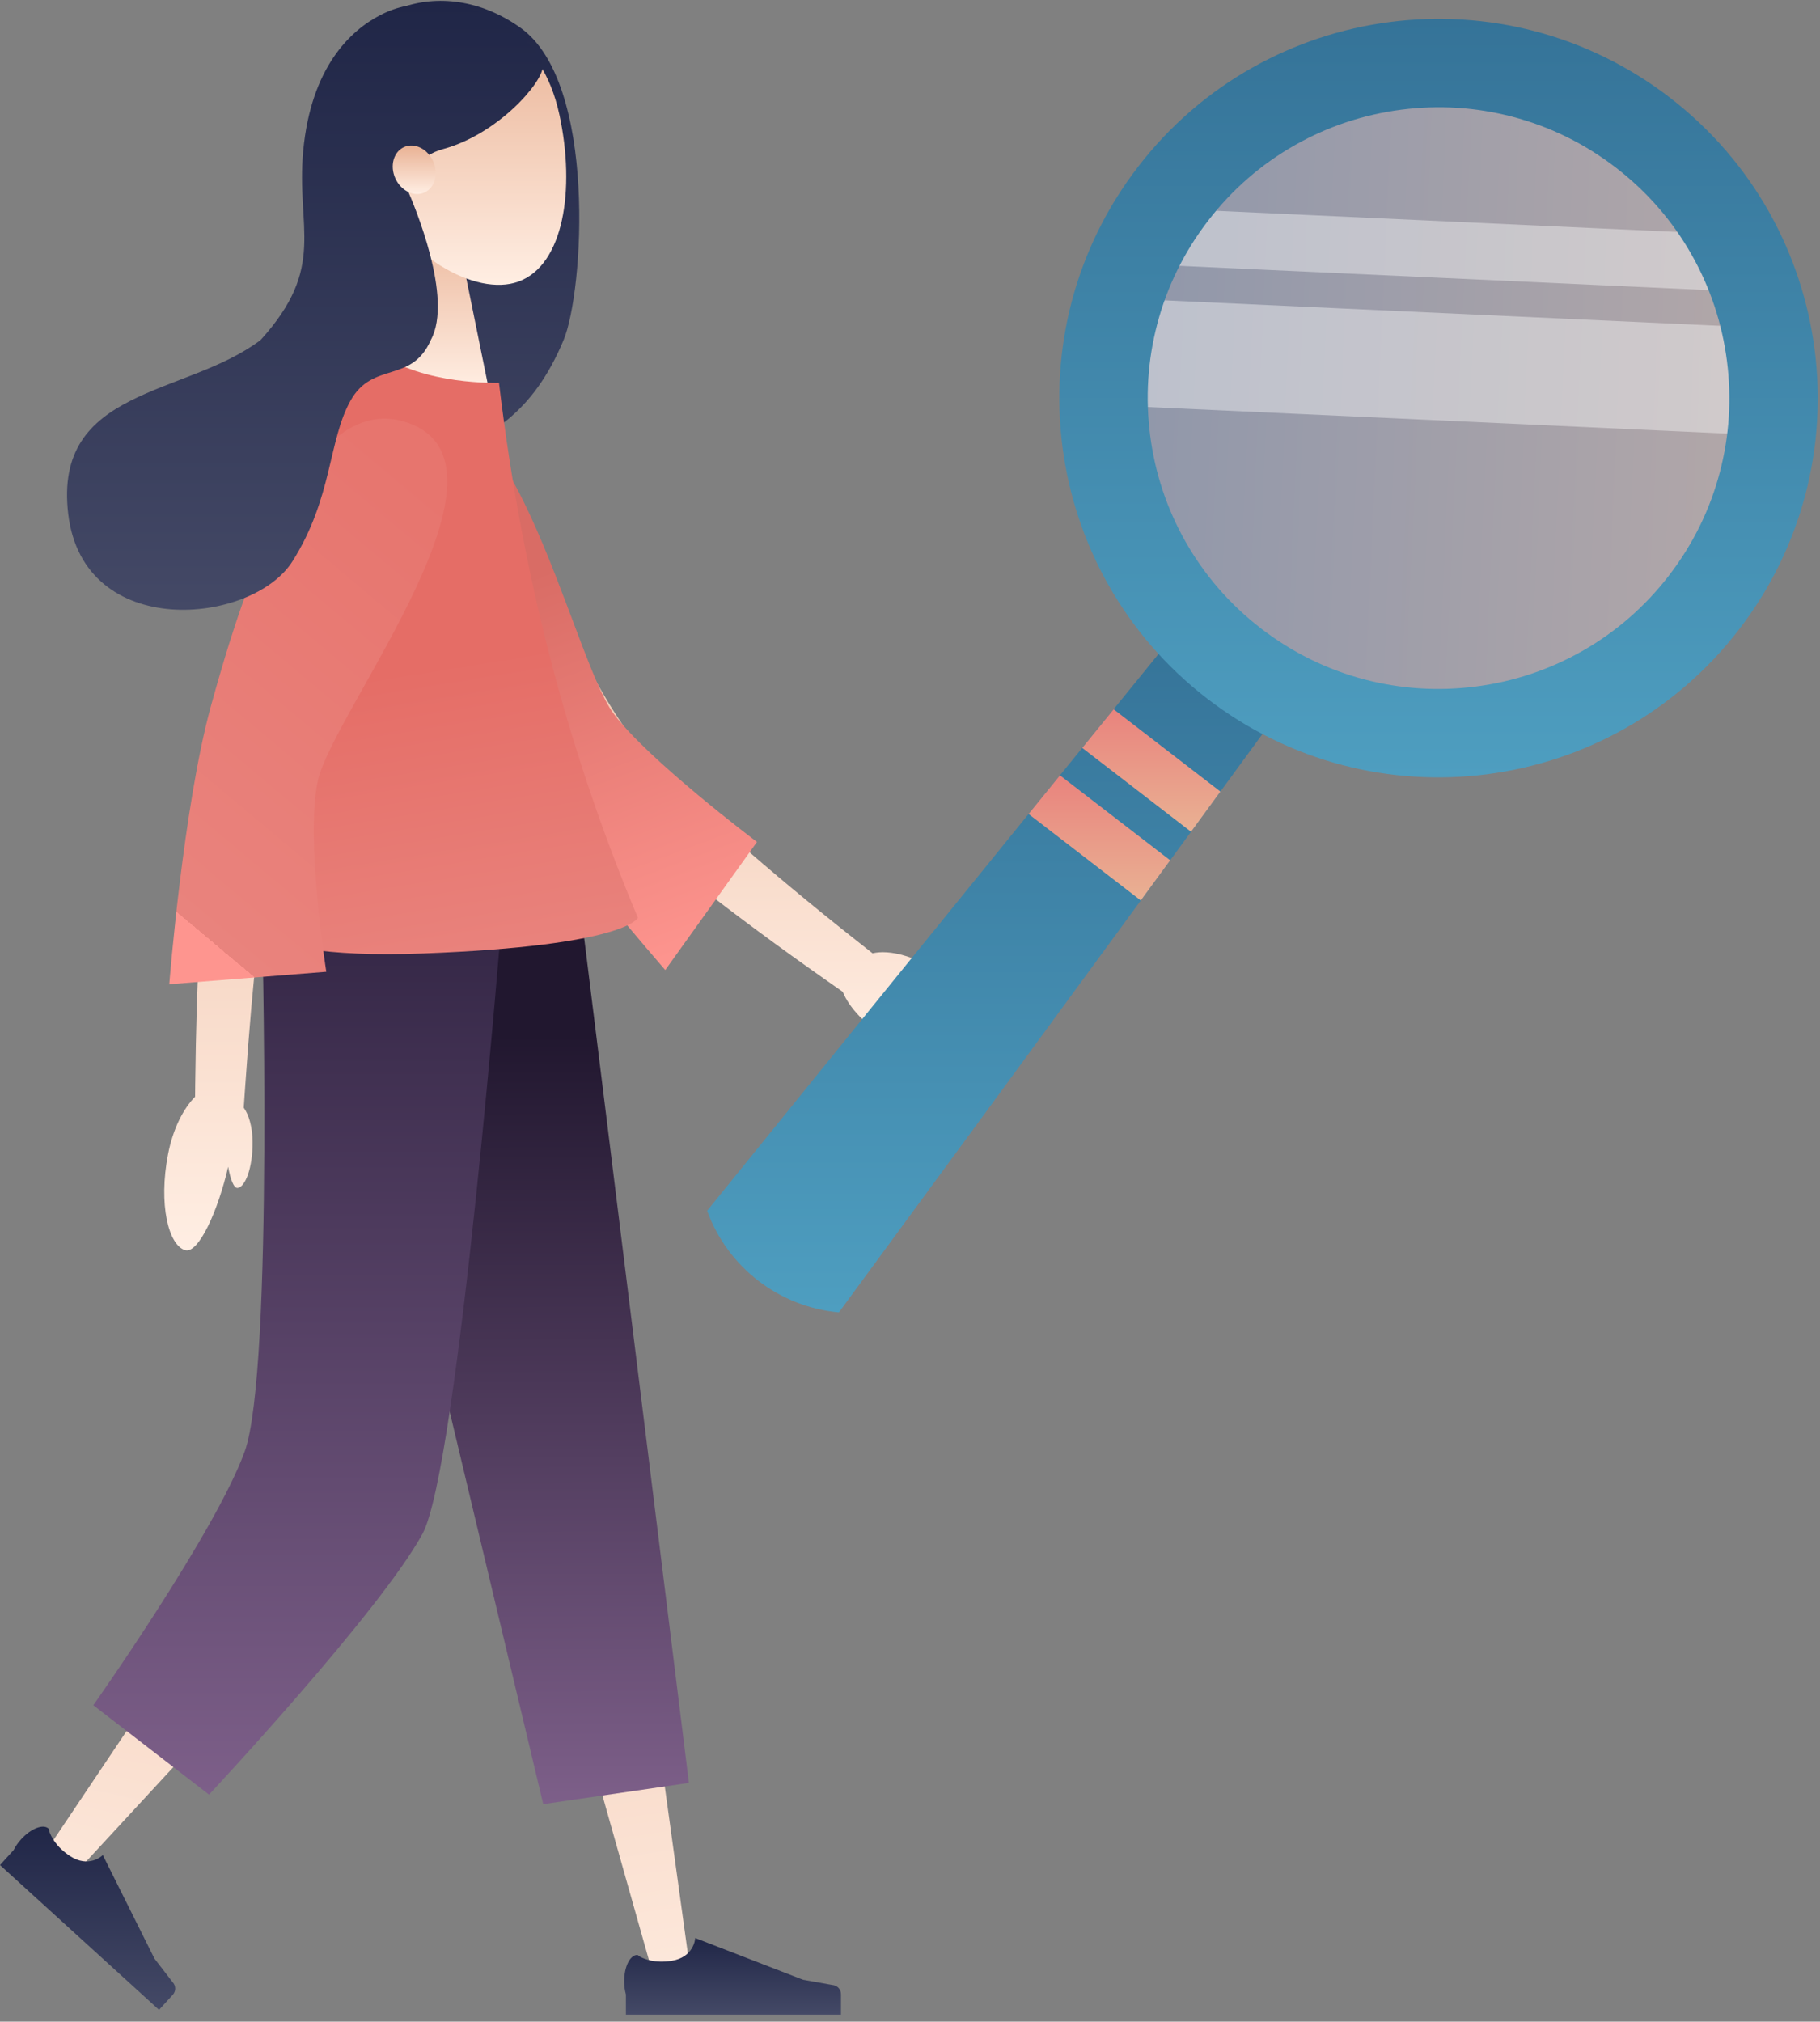
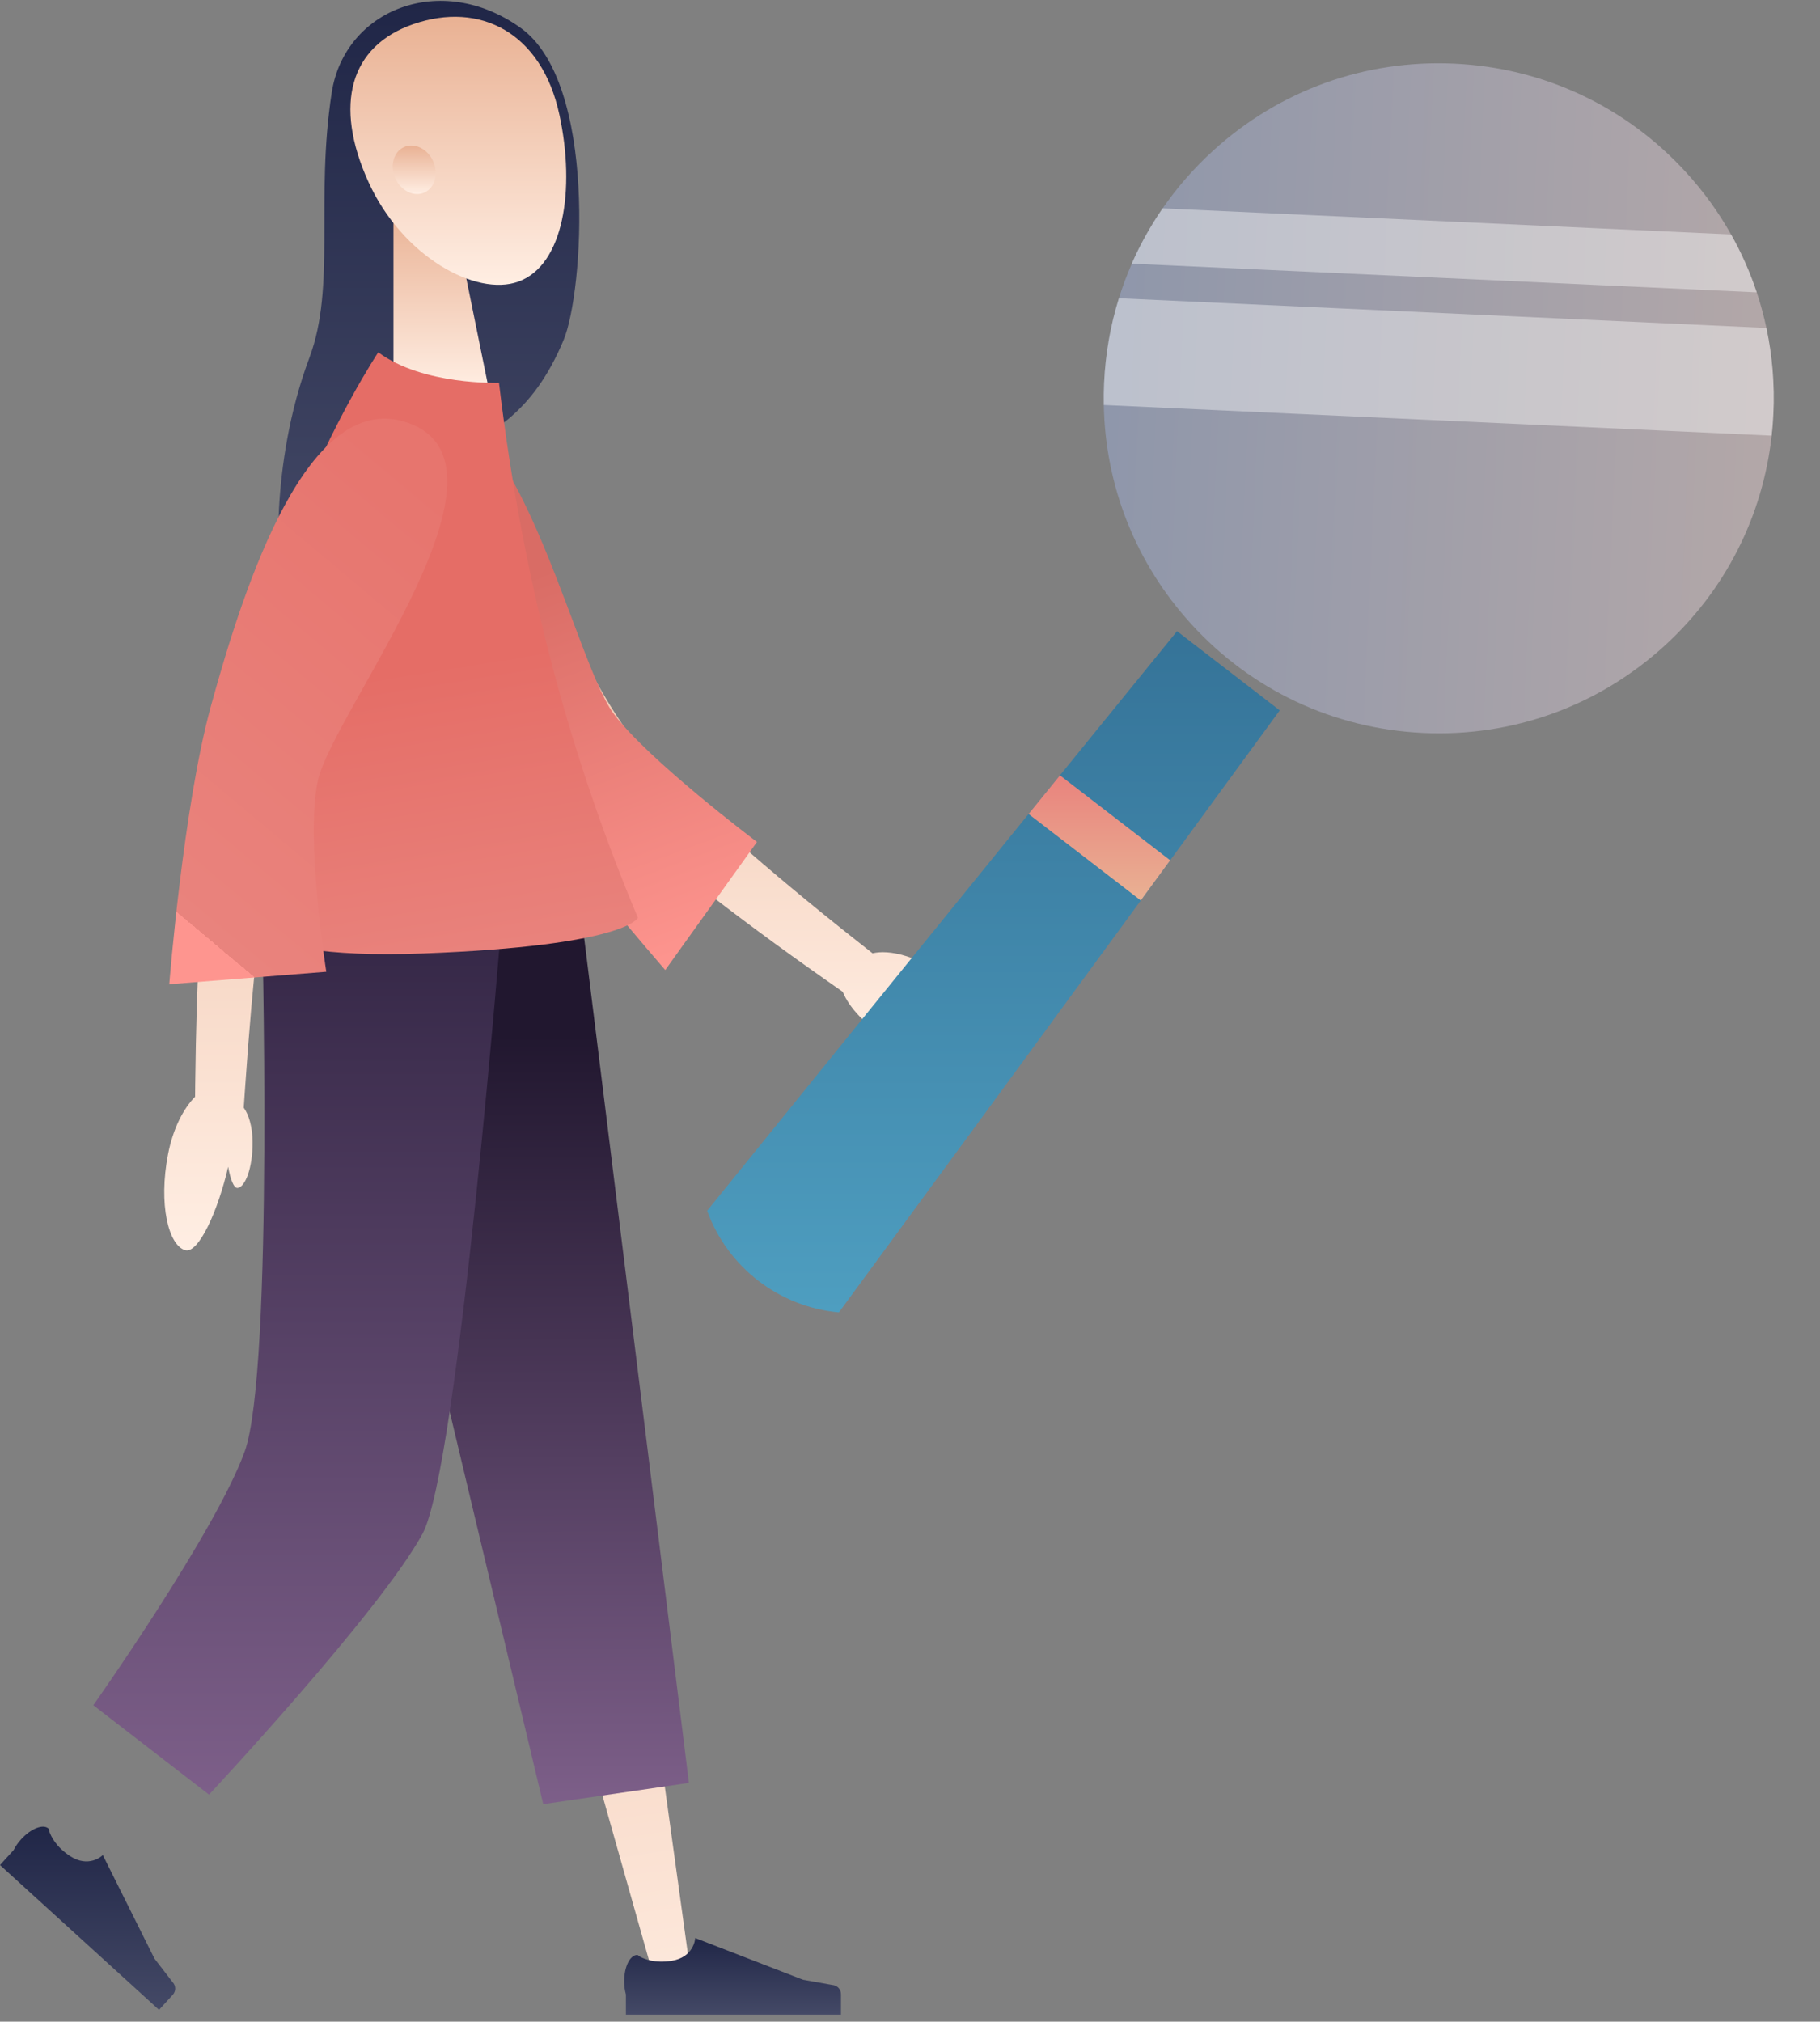
<svg xmlns="http://www.w3.org/2000/svg" width="226" height="251" viewBox="0 0 226 251" fill="none">
  <rect x="0" y="0" width="226" height="251" fill="#808080" stroke="none" />
  <path d="M64.662 3.475C54.733 -3.639 42.783 1.211 41.195 11.484C39.133 24.816 41.738 35.552 38.426 44.397C33.291 58.106 34.713 71.576 34.713 71.576C48.26 53.112 62.26 60.756 69.989 42.206C72.473 36.246 74.176 10.29 64.665 3.475H64.662Z" fill="url(#paint0_linear_39_188)" />
  <path d="M60.713 48.389H48.859V25.717H56.104L60.713 48.389Z" fill="url(#paint1_linear_39_188)" />
  <path d="M69.465 14.24C71.469 23.545 69.989 32.93 64.369 34.964C59.099 36.873 49.952 31.823 45.767 22.623C41.361 12.936 43.513 5.699 51.316 3.002C59.605 0.138 67.267 4.036 69.463 14.238L69.465 14.24Z" fill="url(#paint2_linear_39_188)" />
  <path d="M85.184 240.878L77.218 183.184L68.817 125.558L67.296 115.13L45.343 119.864L48.258 129.993L64.354 185.916L80.177 241.923L80.875 244.392L85.535 243.419L85.184 240.878Z" fill="url(#paint3_linear_39_188)" />
-   <path d="M37.012 115.128L36.646 125.658L34.519 186.892L7.766 226.773L6.337 228.903L10.041 231.827L11.782 229.942L45.963 192.942C46.58 192.276 47.015 191.432 47.174 190.468L47.321 189.583L57.575 127.745L59.299 117.35L37.015 115.124L37.012 115.128Z" fill="url(#paint4_linear_39_188)" />
  <path d="M41.046 113.185H72.135L85.546 221.36L67.457 223.993L41.046 113.185Z" fill="url(#paint5_linear_39_188)" />
  <path fill-rule="evenodd" clip-rule="evenodd" d="M61.396 56.779C63.671 62.687 66.199 68.678 68.888 74.457C70.241 77.348 71.644 80.212 73.137 82.983C74.624 85.747 76.207 88.457 77.921 90.84C79.502 93.059 81.786 95.345 84.021 97.556C86.29 99.769 88.656 101.936 91.071 104.067C95.902 108.316 100.912 112.474 105.963 116.468L108.354 118.359C109.326 118.12 110.782 118.163 112.461 118.69C115.556 119.657 117.54 121.299 117.344 122.219H117.342C117.243 122.686 116.037 122.739 114.485 122.529C119.235 125.359 123.654 129.344 122.664 130.779V130.781C121.451 132.541 116.256 132.205 110.692 129.144C107.444 127.356 105.423 125.06 104.652 123.141L102.276 121.473C96.861 117.675 91.59 113.788 86.376 109.71C83.775 107.667 81.202 105.569 78.666 103.367C77.397 102.27 76.145 101.126 74.9 99.943C74.683 99.725 74.468 99.516 74.254 99.307L74.253 99.307L74.253 99.307C73.852 98.915 73.451 98.524 73.036 98.079C72.381 97.386 71.792 96.685 71.221 95.985C68.981 93.178 67.132 90.319 65.373 87.427C63.619 84.536 62.001 81.614 60.437 78.671C57.317 72.766 54.462 66.86 51.73 60.72L49.607 55.949L59.519 51.91L61.396 56.779Z" fill="url(#paint6_linear_39_188)" />
  <path d="M32.511 113.185H62.383C62.383 113.185 56.912 182.326 52.453 190.453C47.112 200.196 25.956 222.81 25.956 222.81L11.588 211.714C11.588 211.714 26.719 190.292 30.378 180.234C34.035 170.177 32.511 113.185 32.511 113.185Z" fill="url(#paint7_linear_39_188)" />
  <path d="M93.997 104.534L82.607 120.435C82.607 120.435 67.974 103.574 60.633 92.893C51.404 79.466 38.575 58.466 49.198 51.696C63.081 42.85 70.881 81.433 76.18 88.58C80.461 94.356 93.997 104.534 93.997 104.534Z" fill="url(#paint8_linear_39_188)" />
  <path d="M48.575 46.461C48.575 46.461 54.966 52.063 61.357 48.329C61.357 48.329 63.544 71.671 66.401 81.197C69.261 90.72 76.684 114.943 76.684 114.943L31.21 115.745C29.968 94.434 38.021 70.225 48.575 46.463V46.461Z" fill="#76D3F4" />
  <path d="M46.972 43.742C46.972 43.742 24.767 76.948 29.288 112.366C29.288 112.366 27.381 119.323 52.574 118.375C77.77 117.427 79.211 113.948 79.211 113.948C71.237 94.94 65.039 73.427 61.962 47.525C61.962 47.525 52.542 47.872 46.972 43.742Z" fill="url(#paint9_linear_39_188)" />
  <path fill-rule="evenodd" clip-rule="evenodd" d="M51.65 63.047C48.433 68.474 45.304 74.138 42.427 79.8C40.992 82.64 39.613 85.497 38.35 88.369C37.094 91.234 35.935 94.137 35.103 96.944C34.899 97.648 34.726 98.319 34.573 99.006L34.121 101.279C33.849 102.822 33.586 104.373 33.358 105.948C32.895 109.093 32.502 112.276 32.149 115.471C31.457 121.859 30.895 128.318 30.458 134.733L30.266 137.525C30.863 138.341 31.348 139.834 31.365 141.761C31.393 145.001 30.44 147.393 29.505 147.49C29.029 147.539 28.607 146.404 28.331 144.859C27.095 150.264 24.654 155.715 22.981 155.214C20.931 154.6 19.658 149.545 20.867 143.303C21.498 140.043 22.816 137.594 24.225 136.164L24.243 134.511C24.319 127.948 24.513 121.439 24.845 114.883C25.019 111.606 25.235 108.324 25.53 105.019C25.674 103.369 25.857 101.706 26.055 100.036L26.411 97.506C26.562 96.599 26.745 95.684 26.952 94.817C27.79 91.349 28.898 88.149 30.083 85.001C31.274 81.86 32.563 78.794 33.903 75.765C36.605 69.698 39.458 63.826 42.565 57.91L44.992 53.289L54.309 58.561L51.648 63.051L51.65 63.047Z" fill="url(#paint10_linear_39_188)" />
  <path d="M40.518 120.648L21.02 122.197C21.02 122.197 22.754 100.182 26.185 87.684C30.496 71.973 38.277 48.626 50.301 52.379C66.013 57.285 41.555 88.125 39.505 96.785C37.851 103.78 40.518 120.65 40.518 120.65V120.648Z" fill="url(#paint11_linear_39_188)" />
  <path d="M103.392 246.452L99.725 245.799L86.318 240.611V240.719C86.318 240.719 86.156 243.016 83.372 243.449C81.321 243.768 79.989 243.22 79.431 242.91C79.297 242.787 79.188 242.718 79.127 242.718C78.231 242.718 77.507 244.183 77.507 245.989C77.507 246.581 77.587 247.137 77.722 247.616V250.124H104.428V247.583C104.428 246.995 103.978 246.502 103.392 246.45V246.452Z" fill="url(#paint12_linear_39_188)" />
  <path d="M21.453 246.118L19.18 243.169L12.761 230.308L12.687 230.388C12.687 230.388 11.02 231.978 8.671 230.422C6.938 229.276 6.324 227.977 6.12 227.372C6.102 227.193 6.07 227.066 6.025 227.025C5.363 226.421 3.84 227.016 2.625 228.352C2.226 228.791 1.911 229.255 1.689 229.701L6.10352e-05 231.556L19.748 249.533L21.459 247.655C21.856 247.219 21.854 246.554 21.455 246.118H21.453Z" fill="url(#paint13_linear_39_188)" />
-   <path d="M54.014 0.47C51.318 0.47 49.471 0.711 47.176 1.901C43.487 3.812 38.62 8.379 37.652 18.73C36.749 28.38 40.615 33.103 32.371 42.206C23.095 49.247 6.566 48.044 8.475 63.846C10.384 79.647 31.341 77.585 36.323 69.685C41.305 61.784 40.745 54.743 43.516 49.762C46.286 44.78 51.096 47.7 53.501 42.203C56.321 37.033 51.426 25.435 50.544 23.439C51.135 21.494 51.895 19.361 55.048 18.501C61.809 16.657 67.416 10.258 67.416 8.196C67.416 6.134 61.232 0.468 54.018 0.468L54.014 0.47Z" fill="url(#paint14_linear_39_188)" />
  <path d="M53.787 20.027C54.485 21.584 53.998 23.319 52.701 23.903C51.402 24.485 49.784 23.694 49.086 22.136C48.387 20.578 48.874 18.844 50.172 18.26C51.471 17.678 53.089 18.469 53.787 20.027Z" fill="url(#paint15_linear_39_188)" />
  <path opacity="0.4" d="M137.101 47.542C137.058 48.458 137.047 49.374 137.064 50.283C137.252 60.381 141.055 69.952 147.924 77.482C155.412 85.691 165.652 90.491 176.751 91.002C187.85 91.512 198.484 87.666 206.693 80.18C214.224 73.311 218.887 64.128 219.999 54.09C220.1 53.185 220.172 52.274 220.212 51.358C220.378 47.741 220.083 44.173 219.348 40.721C219.029 39.224 218.629 37.748 218.148 36.3C217.319 33.814 216.256 31.407 214.961 29.112C213.423 26.376 211.559 23.795 209.391 21.419C201.903 13.21 191.664 8.409 180.565 7.901C169.466 7.392 158.832 11.234 150.622 18.723C148.243 20.893 146.153 23.291 144.369 25.874C142.872 28.042 141.592 30.34 140.538 32.741C139.926 34.139 139.392 35.57 138.937 37.032C137.89 40.4 137.267 43.927 137.101 47.545V47.542Z" fill="url(#paint16_linear_39_188)" />
  <path opacity="0.4" d="M140.538 32.736L218.146 36.296C217.316 33.809 216.254 31.403 214.959 29.108L144.367 25.87C142.869 28.037 141.589 30.336 140.536 32.736H140.538Z" fill="white" />
  <path opacity="0.4" d="M137.101 47.542C137.058 48.458 137.047 49.374 137.064 50.283L219.997 54.088C220.098 53.183 220.169 52.272 220.21 51.356C220.376 47.739 220.081 44.171 219.346 40.719L138.937 37.031C137.89 40.398 137.267 43.925 137.101 47.542Z" fill="white" />
  <path d="M87.809 150.325C90.36 157.342 96.734 162.257 104.172 162.938C116.562 146.083 129.062 129.021 141.658 111.8C142.874 110.138 144.089 108.475 145.306 106.812C146.168 105.631 147.032 104.448 147.899 103.268C149.114 101.606 150.329 99.943 151.544 98.278C153.997 94.923 156.453 91.562 158.914 88.197L146.16 78.365C143.531 81.599 140.906 84.831 138.286 88.056C136.985 89.655 135.685 91.256 134.388 92.853C133.466 93.99 132.542 95.126 131.619 96.261C130.32 97.862 129.021 99.46 127.726 101.059C114.278 117.621 100.957 134.052 87.809 150.323V150.325Z" fill="url(#paint17_linear_39_188)" />
-   <path d="M207.381 12.139C186.783 -3.736 157.216 0.089 141.337 20.684C125.461 41.279 129.286 70.844 149.883 86.721C170.481 102.595 200.048 98.771 215.927 78.176C231.803 57.581 227.978 28.016 207.381 12.139ZM207.23 71.473C204.25 75.338 200.611 78.499 196.407 80.871C192.343 83.166 187.921 84.635 183.265 85.236C178.608 85.84 173.958 85.544 169.444 84.359C164.777 83.135 160.45 81.002 156.584 78.025C152.719 75.045 149.558 71.406 147.185 67.203C144.891 63.139 143.421 58.718 142.82 54.062C142.217 49.406 142.512 44.757 143.697 40.243C144.921 35.576 147.052 31.25 150.032 27.384C153.012 23.519 156.651 20.358 160.855 17.986C164.919 15.692 169.341 14.222 173.997 13.621C178.654 13.018 183.304 13.313 187.818 14.498C192.485 15.722 196.812 17.853 200.677 20.832C204.541 23.812 207.704 27.451 210.076 31.655C212.371 35.718 213.841 40.139 214.442 44.795C215.045 49.451 214.75 54.101 213.565 58.615C212.341 63.281 210.21 67.608 207.23 71.473Z" fill="url(#paint18_linear_39_188)" />
-   <path d="M134.388 92.855L147.899 103.268C149.114 101.606 150.329 99.943 151.545 98.278L138.286 88.059C136.985 89.657 135.685 91.258 134.388 92.855Z" fill="url(#paint19_linear_39_188)" />
  <path d="M127.726 101.059L141.658 111.797C142.874 110.136 144.089 108.473 145.306 106.81L131.619 96.261C130.32 97.862 129.021 99.46 127.726 101.059Z" fill="url(#paint20_linear_39_188)" />
  <defs>
    <linearGradient id="paint0_linear_39_188" x1="53.233" y1="0.106" x2="53.233" y2="71.576" gradientUnits="userSpaceOnUse">
      <stop stop-color="#202647" />
      <stop offset="1" stop-color="#444966" />
    </linearGradient>
    <linearGradient id="paint1_linear_39_188" x1="54.786" y1="25.717" x2="54.786" y2="48.389" gradientUnits="userSpaceOnUse">
      <stop stop-color="#E9B193" />
      <stop offset="1" stop-color="#FFEEE3" />
    </linearGradient>
    <linearGradient id="paint2_linear_39_188" x1="56.913" y1="2.088" x2="56.913" y2="35.364" gradientUnits="userSpaceOnUse">
      <stop stop-color="#E9B193" />
      <stop offset="1" stop-color="#FFEEE3" />
    </linearGradient>
    <linearGradient id="paint3_linear_39_188" x1="65.439" y1="115.13" x2="86" y2="259.5" gradientUnits="userSpaceOnUse">
      <stop stop-color="#E9B193" />
      <stop offset="1" stop-color="#FFEEE3" />
    </linearGradient>
    <linearGradient id="paint4_linear_39_188" x1="32.818" y1="115.124" x2="4.5" y2="249.5" gradientUnits="userSpaceOnUse">
      <stop stop-color="#E9B193" />
      <stop offset="1" stop-color="#FFEEE3" />
    </linearGradient>
    <linearGradient id="paint5_linear_39_188" x1="63" y1="128.5" x2="63.296" y2="223.993" gradientUnits="userSpaceOnUse">
      <stop stop-color="#21172F" />
      <stop offset="1" stop-color="#7D5F89" />
    </linearGradient>
    <linearGradient id="paint6_linear_39_188" x1="86.206" y1="51.91" x2="86.206" y2="131.847" gradientUnits="userSpaceOnUse">
      <stop stop-color="#E9B193" />
      <stop offset="1" stop-color="#FFEEE3" />
    </linearGradient>
    <linearGradient id="paint7_linear_39_188" x1="36.986" y1="113.185" x2="36.986" y2="222.81" gradientUnits="userSpaceOnUse">
      <stop stop-color="#332645" />
      <stop offset="1" stop-color="#7D5F89" />
    </linearGradient>
    <linearGradient id="paint8_linear_39_188" x1="70" y1="70" x2="88" y2="118.5" gradientUnits="userSpaceOnUse">
      <stop stop-color="#D96C65" />
      <stop offset="1" stop-color="#FE958F" />
    </linearGradient>
    <linearGradient id="paint9_linear_39_188" x1="63.5" y1="81" x2="69.5" y2="118" gradientUnits="userSpaceOnUse">
      <stop stop-color="#E56D66" />
      <stop offset="1" stop-color="#E9837D" />
      <stop offset="1" stop-color="#E9837D" />
    </linearGradient>
    <linearGradient id="paint10_linear_39_188" x1="37.353" y1="53.289" x2="37.353" y2="155.246" gradientUnits="userSpaceOnUse">
      <stop stop-color="#E9B193" />
      <stop offset="1" stop-color="#FFEEE3" />
    </linearGradient>
    <linearGradient id="paint11_linear_39_188" x1="56.5" y1="63" x2="17.5" y2="109.5" gradientUnits="userSpaceOnUse">
      <stop stop-color="#E7756E" />
      <stop offset="1" stop-color="#E9837D" />
      <stop offset="1" stop-color="#EA837E" />
      <stop offset="1" stop-color="#FE958F" />
    </linearGradient>
    <linearGradient id="paint12_linear_39_188" x1="90.968" y1="240.611" x2="90.968" y2="250.124" gradientUnits="userSpaceOnUse">
      <stop stop-color="#202647" />
      <stop offset="1" stop-color="#444966" />
    </linearGradient>
    <linearGradient id="paint13_linear_39_188" x1="10.878" y1="226.789" x2="10.878" y2="249.533" gradientUnits="userSpaceOnUse">
      <stop stop-color="#202647" />
      <stop offset="1" stop-color="#444966" />
    </linearGradient>
    <linearGradient id="paint14_linear_39_188" x1="37.869" y1="0.468" x2="37.869" y2="75.711" gradientUnits="userSpaceOnUse">
      <stop stop-color="#202647" />
      <stop offset="1" stop-color="#444966" />
    </linearGradient>
    <linearGradient id="paint15_linear_39_188" x1="51.436" y1="18.069" x2="51.436" y2="24.094" gradientUnits="userSpaceOnUse">
      <stop stop-color="#E9B193" />
      <stop offset="1" stop-color="#FFEEE3" />
    </linearGradient>
    <linearGradient id="paint16_linear_39_188" x1="220.219" y1="51.416" x2="137.107" y2="47.598" gradientUnits="userSpaceOnUse">
      <stop stop-color="#FFE2E4" />
      <stop offset="1" stop-color="#A4B8EA" />
    </linearGradient>
    <linearGradient id="paint17_linear_39_188" x1="123.361" y1="78.365" x2="123.361" y2="162.938" gradientUnits="userSpaceOnUse">
      <stop stop-color="#357398" />
      <stop offset="1" stop-color="#4E9EC0" />
    </linearGradient>
    <linearGradient id="paint18_linear_39_188" x1="178.632" y1="2.344" x2="178.632" y2="96.516" gradientUnits="userSpaceOnUse">
      <stop stop-color="#357398" />
      <stop offset="1" stop-color="#4E9EC0" />
    </linearGradient>
    <linearGradient id="paint19_linear_39_188" x1="142.966" y1="88.059" x2="142.966" y2="103.268" gradientUnits="userSpaceOnUse">
      <stop stop-color="#E9837D" />
      <stop offset="1" stop-color="#E9B193" />
      <stop offset="1" stop-color="#E9837D" stop-opacity="0" />
    </linearGradient>
    <linearGradient id="paint20_linear_39_188" x1="136.516" y1="96.261" x2="136.516" y2="111.797" gradientUnits="userSpaceOnUse">
      <stop stop-color="#E9837D" />
      <stop offset="1" stop-color="#E9B193" />
      <stop offset="1" stop-color="#E9837D" stop-opacity="0" />
    </linearGradient>
  </defs>
</svg>